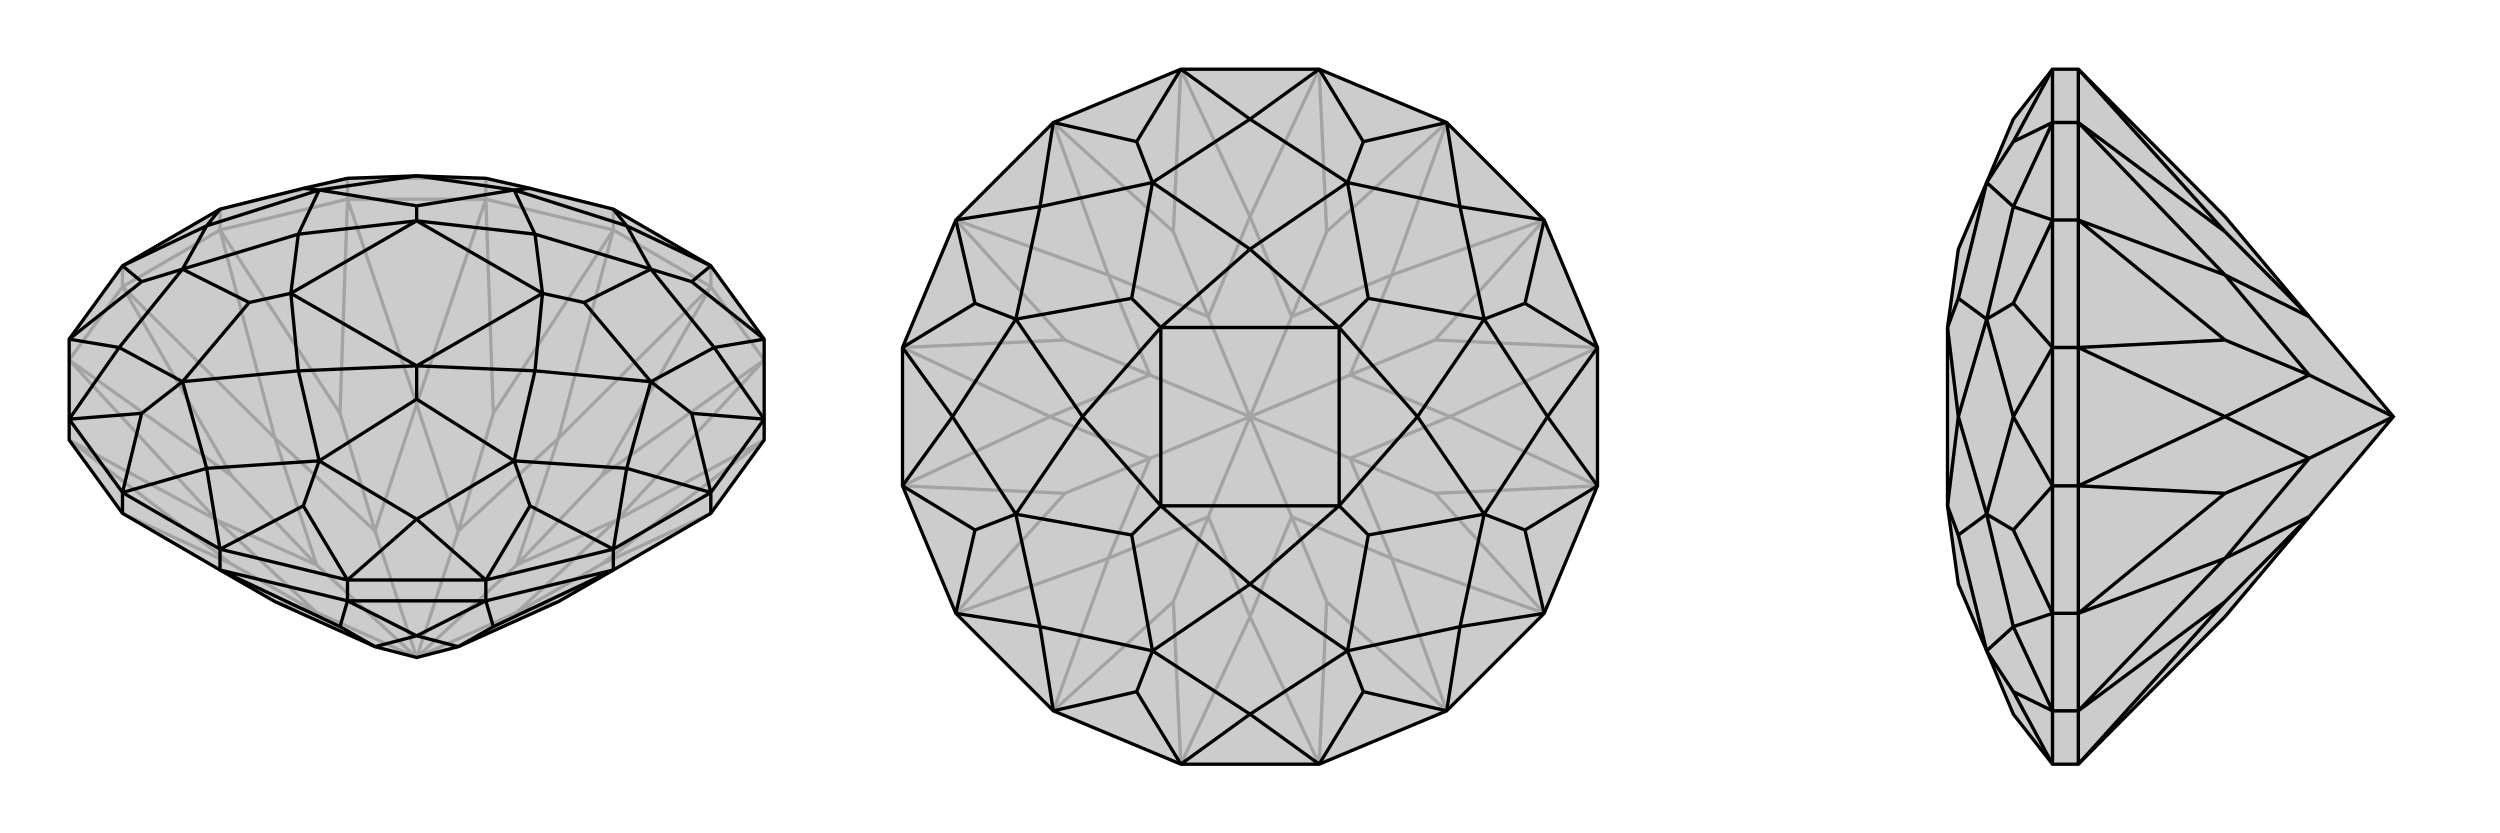
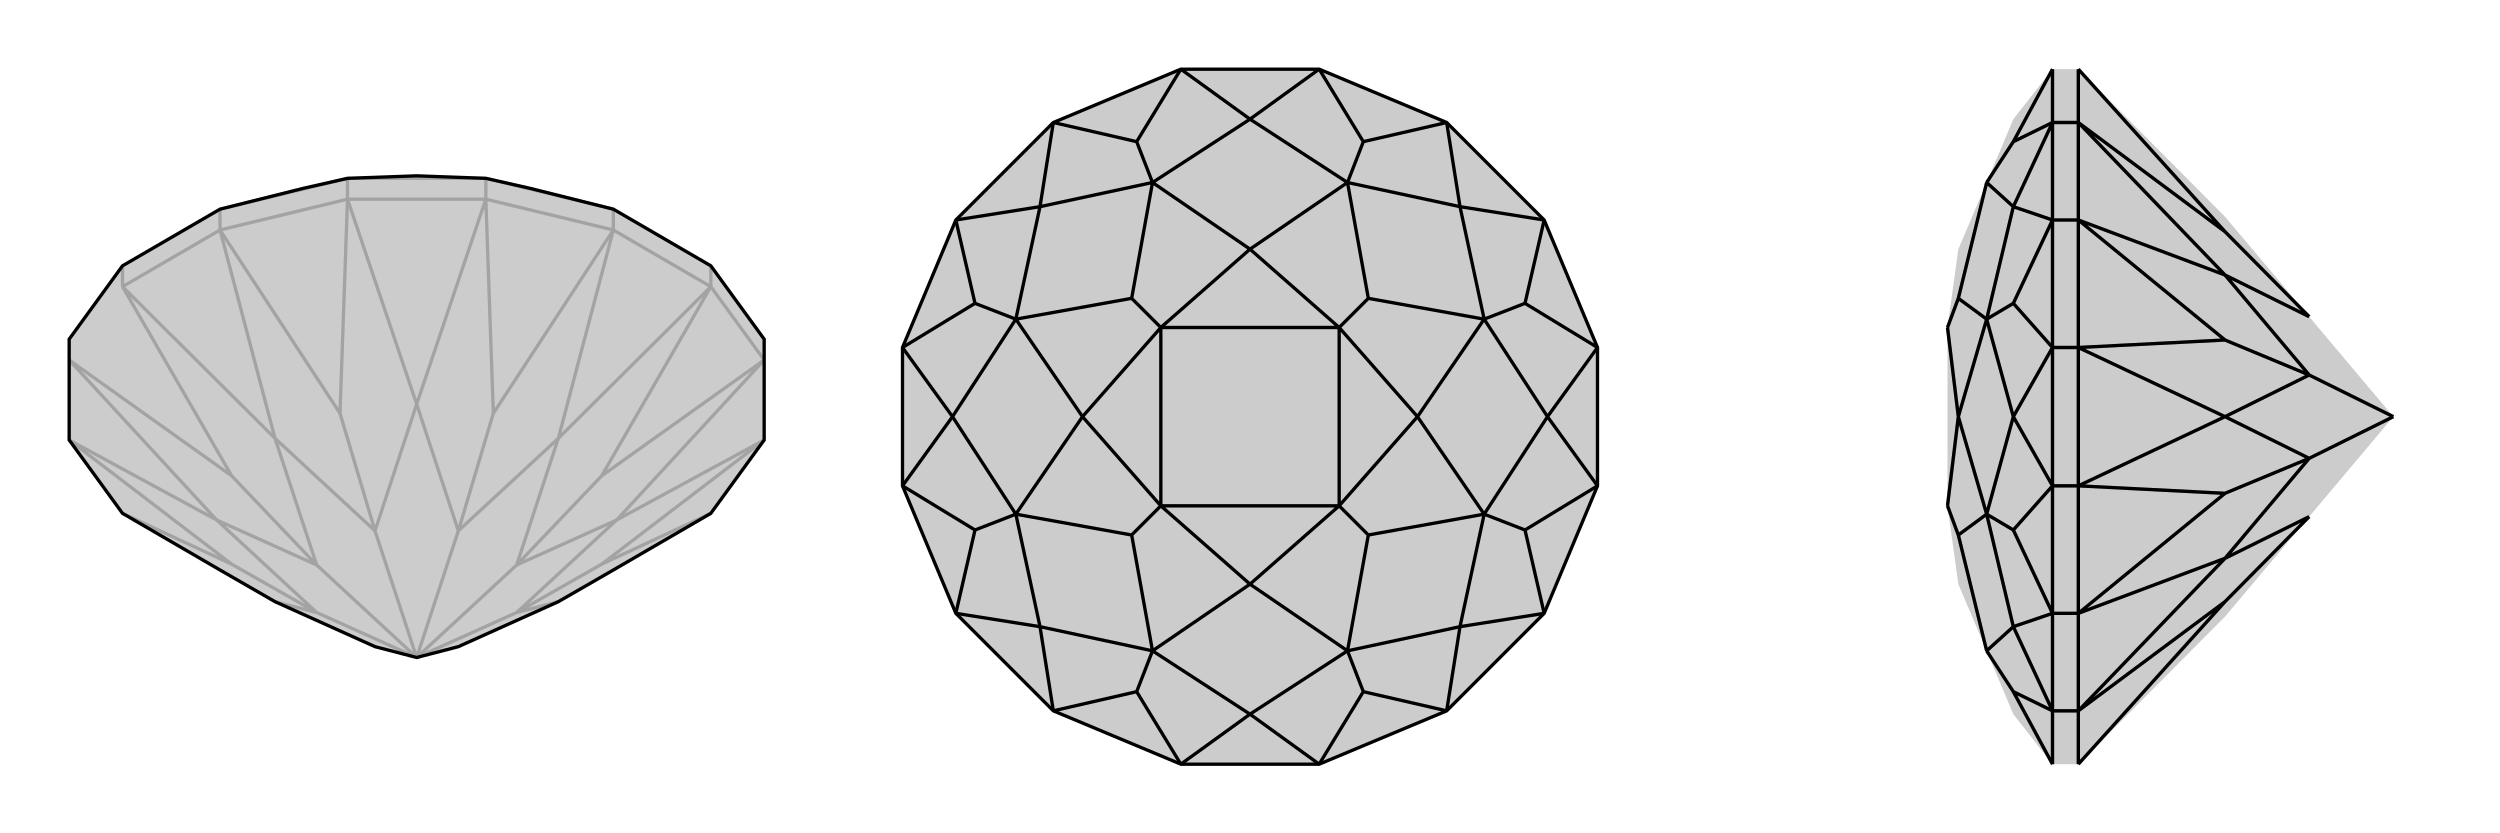
<svg xmlns="http://www.w3.org/2000/svg" viewBox="0 0 3000 1000">
  <g stroke="currentColor" stroke-width="4" fill="none" transform="translate(0 -15)">
    <path fill="currentColor" stroke="none" fill-opacity=".2" d="M83,543L83,518L83,422L147,334L264,266L364,241L417,229L500,226L583,229L636,241L736,266L853,334L917,422L917,518L917,543L853,631L736,699L670,737L550,791L500,804L450,791L330,737L264,699L147,631z" />
-     <path stroke-opacity=".2" d="M83,447L147,359M147,359L264,291M147,359L147,334M264,291L417,254M264,291L264,266M417,254L583,254M417,254L417,229M583,254L736,291M583,254L583,229M736,291L853,359M736,291L736,266M853,359L917,447M853,359L853,334M147,631L278,692M83,543L278,692M83,543L260,639M278,692L380,750M83,447L260,639M83,447L278,586M147,359L278,586M147,359L330,541M278,586L380,693M264,291L330,541M264,291L408,511M417,254L408,511M417,254L500,500M408,511L450,652M583,254L500,500M583,254L592,511M736,291L592,511M736,291L670,541M592,511L550,652M853,359L670,541M853,359L722,586M917,447L722,586M917,447L740,639M722,586L620,693M917,543L740,639M917,543L722,692M853,631L722,692M722,692L620,750M330,737L380,750M380,750L260,639M260,639L380,693M380,750L500,804M330,541L380,693M330,541L450,652M380,693L500,804M450,652L500,500M500,500L550,652M450,652L500,804M670,541L550,652M670,541L620,693M500,804L550,652M620,693L740,639M740,639L620,750M500,804L620,693M670,737L620,750M500,804L620,750M736,266L583,229M583,229L417,229M417,229L264,266" />
+     <path stroke-opacity=".2" d="M83,447M147,359L264,291M147,359L147,334M264,291L417,254M264,291L264,266M417,254L583,254M417,254L417,229M583,254L736,291M583,254L583,229M736,291L853,359M736,291L736,266M853,359L917,447M853,359L853,334M147,631L278,692M83,543L278,692M83,543L260,639M278,692L380,750M83,447L260,639M83,447L278,586M147,359L278,586M147,359L330,541M278,586L380,693M264,291L330,541M264,291L408,511M417,254L408,511M417,254L500,500M408,511L450,652M583,254L500,500M583,254L592,511M736,291L592,511M736,291L670,541M592,511L550,652M853,359L670,541M853,359L722,586M917,447L722,586M917,447L740,639M722,586L620,693M917,543L740,639M917,543L722,692M853,631L722,692M722,692L620,750M330,737L380,750M380,750L260,639M260,639L380,693M380,750L500,804M330,541L380,693M330,541L450,652M380,693L500,804M450,652L500,500M500,500L550,652M450,652L500,804M670,541L550,652M670,541L620,693M500,804L550,652M620,693L740,639M740,639L620,750M500,804L620,693M670,737L620,750M500,804L620,750M736,266L583,229M583,229L417,229M417,229L264,266" />
    <path d="M83,543L83,518L83,422L147,334L264,266L364,241L417,229L500,226L583,229L636,241L736,266L853,334L917,422L917,518L917,543L853,631L736,699L670,737L550,791L500,804L450,791L330,737L264,699L147,631z" />
-     <path d="M147,631L147,606M853,631L853,606M736,699L583,736M736,699L736,674M583,736L417,736M583,736L583,711M264,699L417,736M264,699L264,674M417,736L417,711M736,699L592,767M583,736L592,767M583,736L500,778M592,767L550,791M417,736L500,778M417,736L408,767M264,699L408,767M408,767L450,791M550,791L500,778M450,791L500,778M264,674L147,606M264,674L417,711M417,711L583,711M583,711L736,674M736,674L853,606M853,606L917,518M83,518L147,606M264,674L248,577M264,674L364,622M417,711L364,622M417,711L500,638M364,622L383,568M583,711L500,638M583,711L636,622M736,674L636,622M736,674L752,577M636,622L617,568M853,606L752,577M853,606L830,511M917,518L830,511M917,518L857,432M830,511L781,473M917,422L857,432M917,422L830,353M853,334L830,353M853,334L752,286M830,353L781,338M736,266L752,286M636,241L617,243M264,266L248,286M364,241L383,243M147,334L248,286M147,334L170,353M83,422L170,353M83,422L143,432M170,353L219,338M83,518L143,432M83,518L170,511M147,606L248,577M147,606L170,511M170,511L219,473M248,577L383,568M248,577L219,473M383,568L500,638M500,638L617,568M752,577L617,568M752,577L781,473M781,473L857,432M857,432L781,338M752,286L781,338M752,286L617,243M617,243L500,226M500,226L383,243M248,286L383,243M248,286L219,338M219,338L143,432M219,473L143,432M383,568L358,460M383,568L500,494M617,568L500,494M617,568L642,460M500,494L500,454M781,473L642,460M781,473L701,378M781,338L701,378M781,338L642,296M701,378L651,367M617,243L642,296M617,243L500,262M383,243L500,262M383,243L358,296M500,262L500,280M219,338L358,296M219,338L299,378M219,473L358,460M219,473L299,378M299,378L349,367M358,460L500,454M358,460L349,367M500,454L642,460M642,460L651,367M651,367L642,296M642,296L500,280M500,280L358,296M349,367L358,296M500,454L349,367M500,454L651,367M651,367L500,280M349,367L500,280" />
  </g>
  <g stroke="currentColor" stroke-width="4" fill="none" transform="translate(1000 0)">
    <path fill="currentColor" stroke="none" fill-opacity=".2" d="M736,853L853,736L917,583L917,417L853,264L736,147L583,83L417,83L264,147L147,264L83,417L83,583L147,736L264,853L417,917L583,917z" />
-     <path stroke-opacity=".2" d="M417,917L500,740M417,917L408,722M264,853L408,722M264,853L330,670M408,722L450,620M147,736L330,670M147,736L278,592M83,583L278,592M83,583L260,500M278,592L380,550M83,417L260,500M83,417L278,408M147,264L278,408M147,264L330,330M278,408L380,450M264,147L330,330M264,147L408,278M417,83L408,278M417,83L500,260M408,278L450,380M583,83L500,260M583,83L592,278M736,147L592,278M736,147L670,330M592,278L550,380M853,264L670,330M853,264L722,408M917,417L722,408M917,417L740,500M722,408L620,450M917,583L740,500M917,583L722,592M853,736L722,592M853,736L670,670M722,592L620,550M736,853L670,670M736,853L592,722M583,917L500,740M583,917L592,722M592,722L550,620M500,740L450,620M500,740L550,620M450,620L330,670M330,670L380,550M450,620L500,500M260,500L380,550M260,500L380,450M380,550L500,500M380,450L330,330M330,330L450,380M380,450L500,500M500,260L450,380M500,260L550,380M500,500L450,380M550,380L670,330M670,330L620,450M500,500L550,380M740,500L620,450M740,500L620,550M500,500L620,450M620,550L670,670M550,620L670,670M550,620L500,500M500,500L620,550" />
    <path d="M736,853L853,736L917,583L917,417L853,264L736,147L583,83L417,83L264,147L147,264L83,417L83,583L147,736L264,853L417,917L583,917z" />
    <path d="M583,917L500,857M583,917L636,830M736,853L636,830M736,853L752,752M636,830L617,781M853,736L752,752M853,736L830,636M917,583L830,636M917,583L857,500M830,636L781,617M917,417L857,500M917,417L830,364M853,264L830,364M853,264L752,248M830,364L781,383M736,147L752,248M736,147L636,170M583,83L636,170M583,83L500,143M636,170L617,219M417,83L500,143M417,83L364,170M264,147L364,170M264,147L248,248M364,170L383,219M147,264L248,248M147,264L170,364M83,417L170,364M83,417L143,500M170,364L219,383M83,583L143,500M83,583L170,636M147,736L170,636M147,736L248,752M170,636L219,617M264,853L248,752M264,853L364,830M417,917L500,857M417,917L364,830M364,830L383,781M500,857L617,781M500,857L383,781M617,781L752,752M752,752L781,617M857,500L781,617M857,500L781,383M781,383L752,248M752,248L617,219M500,143L617,219M500,143L383,219M383,219L248,248M248,248L219,383M143,500L219,383M143,500L219,617M219,617L248,752M383,781L248,752M617,781L500,701M617,781L642,642M781,617L642,642M781,617L701,500M642,642L607,607M781,383L701,500M781,383L642,358M617,219L642,358M617,219L500,299M642,358L607,393M383,219L500,299M383,219L358,358M219,383L358,358M219,383L299,500M358,358L393,393M219,617L299,500M219,617L358,642M383,781L500,701M383,781L358,642M358,642L393,607M500,701L607,607M500,701L393,607M607,607L701,500M701,500L607,393M607,393L500,299M500,299L393,393M393,393L299,500M393,607L299,500M607,607L393,607M607,607L607,393M607,393L393,393M393,607L393,393" />
  </g>
  <g stroke="currentColor" stroke-width="4" fill="none" transform="translate(2000 0)">
    <path fill="currentColor" stroke="none" fill-opacity=".2" d="M670,260L771,380L872,500L771,620L670,740L494,917L463,917L416,857L384,781L350,701L337,607L337,607L337,393L337,393L350,299L384,219L416,143L463,83L494,83z" />
    <path stroke-opacity=".2" d="M494,917L494,853M494,853L494,736M494,853L463,853M494,736L494,583M494,736L463,736M494,583L494,417M494,583L463,583M494,417L494,264M494,417L463,417M494,264L494,147M494,264L463,264M494,147L494,83M494,147L463,147M494,917L670,722M494,853L670,722M494,853L670,670M670,722L771,620M494,736L670,670M494,736L670,592M494,583L670,592M494,583L670,500M670,592L771,550M494,417L670,500M494,417L670,408M494,264L670,408M494,264L670,330M670,408L771,450M494,147L670,330M494,147L670,278M494,83L670,278M670,278L771,380M771,620L670,670M670,670L771,550M670,500L771,550M670,500L771,450M771,550L872,500M771,450L670,330M670,330L771,380M771,450L872,500M463,83L463,147M463,147L463,264M463,264L463,417M463,417L463,583M463,583L463,736M463,736L463,853M463,853L463,917M463,83L416,170M463,147L416,170M463,147L416,248M416,170L384,219M463,264L416,248M463,264L416,364M463,417L416,364M463,417L416,500M416,364L384,383M463,583L416,500M463,583L416,636M463,736L416,636M463,736L416,752M416,636L384,617M463,853L416,752M463,853L416,830M463,917L416,830M416,830L384,781M384,219L416,248M416,248L384,383M416,500L384,383M416,500L384,617M384,617L416,752M384,781L416,752M384,219L350,358M384,383L350,358M384,383L350,500M350,358L337,393M384,617L350,500M384,617L350,642M384,781L350,642M350,642L337,607M337,393L350,500M337,607L350,500" />
-     <path d="M670,260L771,380L872,500L771,620L670,740L494,917L463,917L416,857L384,781L350,701L337,607L337,607L337,393L337,393L350,299L384,219L416,143L463,83L494,83z" />
    <path d="M494,83L494,147M494,147L494,264M494,147L463,147M494,264L494,417M494,264L463,264M494,417L494,583M494,417L463,417M494,583L494,736M494,583L463,583M494,736L494,853M494,736L463,736M494,917L494,853M494,853L463,853M494,83L670,278M494,147L670,278M494,147L670,330M670,278L771,380M494,264L670,330M494,264L670,408M494,417L670,408M494,417L670,500M670,408L771,450M494,583L670,500M494,583L670,592M494,736L670,592M494,736L670,670M670,592L771,550M494,853L670,670M494,853L670,722M494,917L670,722M670,722L771,620M771,380L670,330M670,330L771,450M670,500L771,450M670,500L771,550M872,500L771,450M771,550L670,670M771,620L670,670M872,500L771,550M463,917L463,853M463,853L463,736M463,736L463,583M463,583L463,417M463,417L463,264M463,264L463,147M463,147L463,83M463,917L416,830M463,853L416,830M463,853L416,752M416,830L384,781M463,736L416,752M463,736L416,636M463,583L416,636M463,583L416,500M416,636L384,617M463,417L416,500M463,417L416,364M463,264L416,364M463,264L416,248M416,364L384,383M463,147L416,248M463,147L416,170M463,83L416,170M416,170L384,219M384,781L416,752M416,752L384,617M416,500L384,617M416,500L384,383M384,383L416,248M416,248L384,219M384,781L350,642M384,617L350,642M384,617L350,500M350,642L337,607M384,383L350,500M384,383L350,358M384,219L350,358M350,358L337,393M337,607L350,500M350,500L337,393" />
  </g>
</svg>